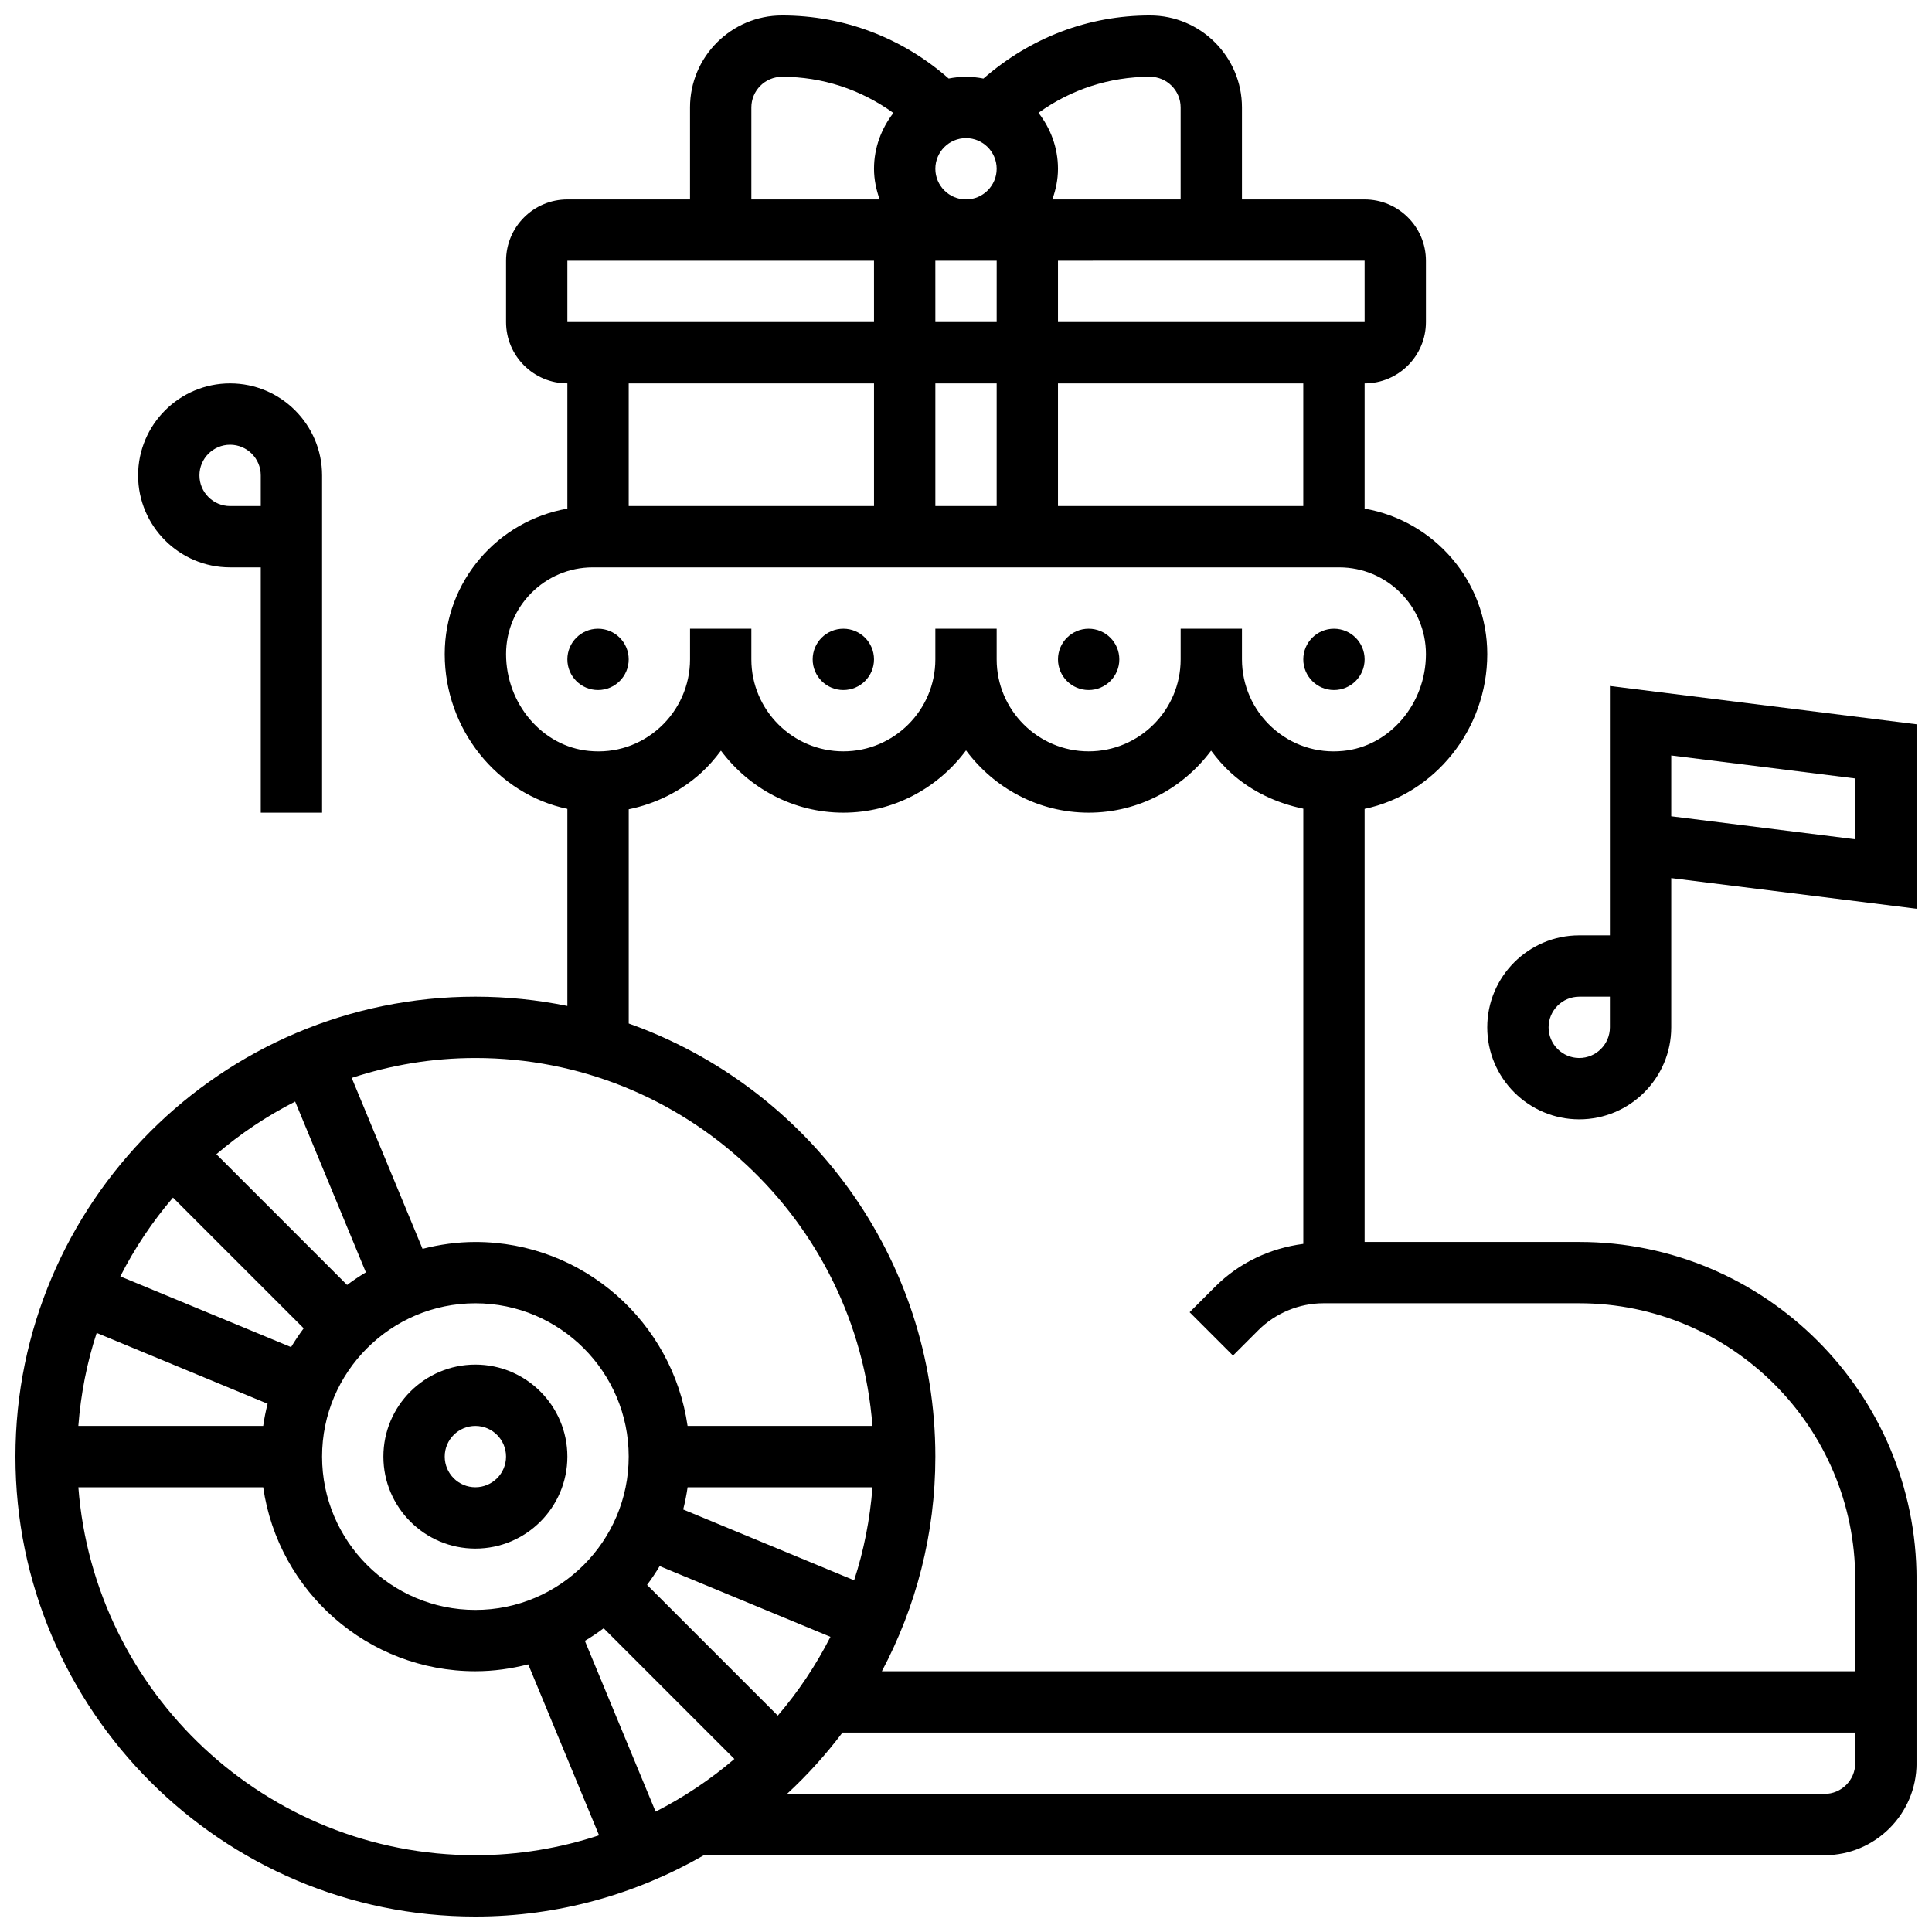
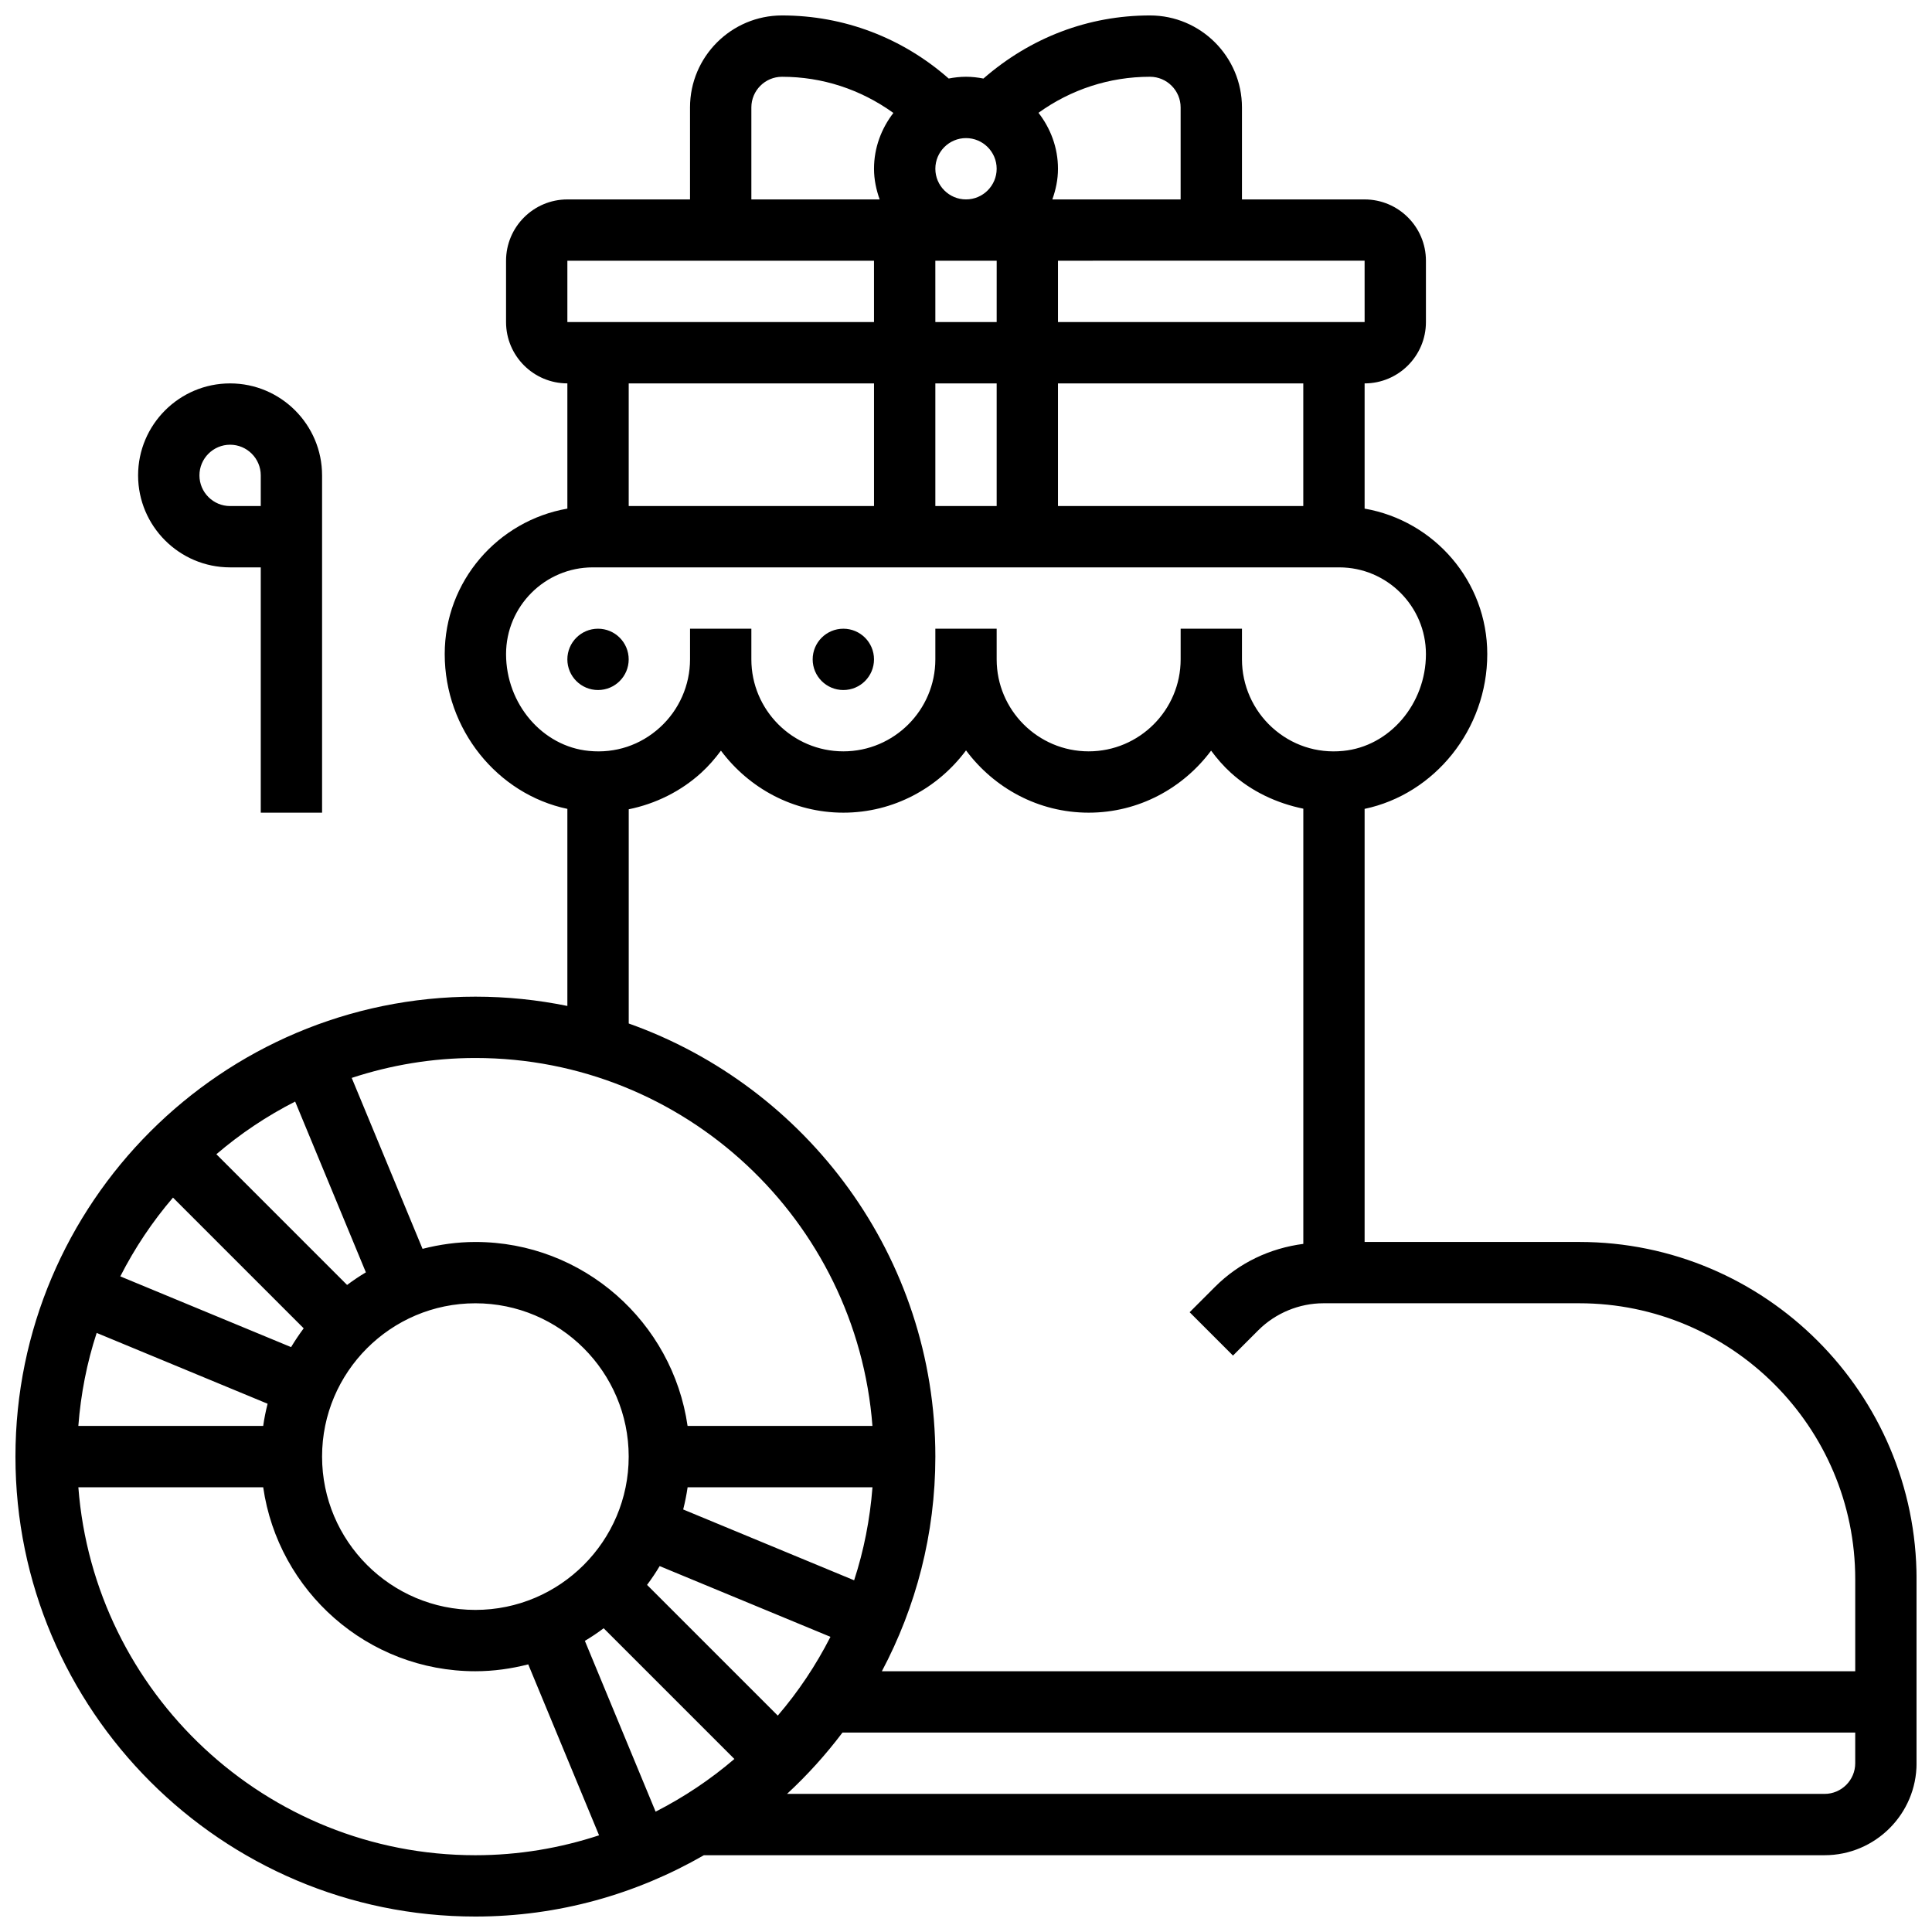
<svg xmlns="http://www.w3.org/2000/svg" width="800px" height="800px" version="1.1" viewBox="144 144 512 512">
  <defs>
    <clipPath id="b">
      <path d="m148.09 148.09h503.81v503.81h-503.81z" />
    </clipPath>
    <clipPath id="a">
-       <path d="m538 325h113.9v116h-113.9z" />
-     </clipPath>
+       </clipPath>
  </defs>
-   <path d="m269.98 554.39c13.441 0 24.379-10.938 24.379-24.379 0-13.441-10.938-24.379-24.379-24.379s-24.379 10.938-24.379 24.379c0 13.441 10.938 24.379 24.379 24.379zm0-32.504c4.477 0 8.125 3.648 8.125 8.125 0 4.477-3.648 8.125-8.125 8.125s-8.125-3.648-8.125-8.125c-0.004-4.477 3.644-8.125 8.125-8.125z" />
  <path d="m310.61 318.74c0 4.488-3.637 8.125-8.125 8.125s-8.129-3.637-8.129-8.125 3.641-8.125 8.129-8.125 8.125 3.637 8.125 8.125" />
  <path d="m375.62 318.74c0 4.488-3.637 8.125-8.125 8.125-4.488 0-8.129-3.637-8.129-8.125s3.641-8.125 8.129-8.125c4.488 0 8.125 3.637 8.125 8.125" />
-   <path d="m440.63 318.74c0 4.488-3.641 8.125-8.125 8.125-4.488 0-8.129-3.637-8.129-8.125s3.641-8.125 8.129-8.125c4.484 0 8.125 3.637 8.125 8.125" />
-   <path d="m505.64 318.74c0 4.488-3.641 8.125-8.125 8.125-4.488 0-8.129-3.637-8.129-8.125s3.641-8.125 8.129-8.125c4.484 0 8.125 3.637 8.125 8.125" />
  <g clip-path="url(#b)">
    <path d="m562.52 473.13h-56.883v-114.77c18.504-3.891 32.504-21.016 32.504-41.02 0-19.332-14.082-35.34-32.504-38.551v-33.184c8.965 0 16.25-7.289 16.25-16.25v-16.254c0-8.965-7.289-16.25-16.25-16.25h-32.504v-24.379c0-13.441-10.938-24.379-24.379-24.379-16.27 0-31.617 5.816-44.133 16.723-1.492-0.293-3.039-0.473-4.621-0.473-1.578 0-3.106 0.18-4.59 0.465-12.23-10.766-27.73-16.715-44.168-16.715-13.441 0-24.379 10.938-24.379 24.379v24.379h-32.504c-8.965 0-16.25 7.289-16.25 16.25v16.25c0 8.965 7.289 16.25 16.25 16.25v33.188c-18.422 3.211-32.504 19.227-32.504 38.551 0 19.996 14 37.129 32.504 41.02v52.227c-7.879-1.609-16.031-2.461-24.375-2.461-67.211 0-121.89 54.68-121.89 121.89s54.68 121.89 121.89 121.89c22.047 0 42.688-5.973 60.547-16.25l297-0.004c13.441 0 24.379-10.938 24.379-24.379v-48.754c-0.004-49.285-40.105-89.387-89.387-89.387zm-73.137-195.02h-65.008v-32.504h65.008zm-89.441-65.016c0.016 0 0.031 0.008 0.059 0.008 0.023 0 0.039-0.008 0.059-0.008h8.07l-0.004 16.258h-16.25l-0.004-16.258zm8.184 32.512v32.504h-16.25v-32.504zm97.512-16.254h-81.262v-16.258l81.258-0.008zm-48.758-56.879v24.379h-34c0.914-2.555 1.496-5.269 1.496-8.129 0-5.606-1.973-10.711-5.168-14.828 8.566-6.168 18.789-9.551 29.547-9.551 4.477 0 8.125 3.652 8.125 8.129zm-48.754 16.25c0 4.477-3.648 8.125-8.125 8.125s-8.125-3.648-8.125-8.125c0-4.477 3.648-8.125 8.125-8.125s8.125 3.648 8.125 8.125zm-65.008-16.25c0-4.477 3.648-8.125 8.125-8.125 10.652 0 20.785 3.309 29.512 9.582-3.168 4.117-5.133 9.203-5.133 14.793 0 2.859 0.586 5.574 1.496 8.125h-34zm-48.758 40.629 81.258-0.008 0.004 16.258h-81.262zm81.262 32.504v32.504h-65.008v-32.504zm-97.512 71.734c0-12.668 10.312-22.98 22.98-22.98h197.82c12.664 0 22.977 10.312 22.977 22.98 0 13.211-9.645 24.484-21.957 25.66-6.988 0.699-13.676-1.543-18.82-6.223-5.066-4.613-7.977-11.188-7.977-18.039v-8.125h-16.25v8.125c0 13.441-10.938 24.379-24.379 24.379s-24.379-10.938-24.379-24.379v-8.125h-16.25v8.125c0 13.441-10.938 24.379-24.379 24.379s-24.379-10.938-24.379-24.379v-8.125h-16.25v8.125c0 6.852-2.91 13.426-7.981 18.039-5.137 4.68-11.789 6.922-18.812 6.223-12.32-1.176-21.965-12.445-21.965-25.66zm97.098 204.55h-48.992c-3.965-27.523-27.637-48.754-56.23-48.754-4.844 0-9.516 0.676-14.008 1.82l-18.77-45.301c10.332-3.391 21.328-5.277 32.777-5.277 55.508 0 101.05 43.062 105.22 97.512zm-161.46 0h-48.988c0.656-8.539 2.285-16.797 4.859-24.652l45.301 18.77c-0.496 1.926-0.887 3.887-1.172 5.883zm7.394-20.891-45.262-18.746c3.836-7.523 8.516-14.52 13.961-20.875l34.641 34.641c-1.191 1.602-2.305 3.258-3.34 4.981zm14.84-16.473-34.641-34.641c6.356-5.445 13.352-10.125 20.875-13.961l18.746 45.262c-1.723 1.023-3.379 2.137-4.981 3.34zm34 4.859c22.402 0 40.629 18.227 40.629 40.629 0 22.402-18.227 40.629-40.629 40.629s-40.629-18.227-40.629-40.629c-0.004-22.402 18.223-40.629 40.629-40.629zm33.996 86.121 34.641 34.641c-6.356 5.445-13.352 10.125-20.875 13.961l-18.746-45.262c1.723-1.023 3.383-2.137 4.981-3.34zm46.141 23.148-34.641-34.641c1.195-1.602 2.316-3.258 3.34-4.981l45.262 18.746c-3.836 7.527-8.516 14.531-13.961 20.875zm20.234-35.859-45.301-18.77c0.488-1.926 0.879-3.883 1.172-5.883h48.992c-0.664 8.539-2.297 16.797-4.863 24.652zm-205.59-24.652h48.988c3.965 27.523 27.637 48.754 56.23 48.754 4.844 0 9.516-0.676 14.008-1.82l18.77 45.301c-10.332 3.391-21.324 5.277-32.773 5.277-55.508 0-101.05-43.059-105.22-97.512zm462.77 81.258h-274.96c5.371-4.965 10.281-10.402 14.691-16.25h268.39v8.125c0 4.477-3.648 8.125-8.125 8.125zm8.125-32.504h-257.95c9.012-17 14.172-36.34 14.172-56.879 0-52.949-34-97.992-81.258-114.78v-56.77c7.102-1.453 13.773-4.723 19.203-9.668 1.957-1.781 3.672-3.769 5.234-5.867 7.406 9.918 19.141 16.434 32.445 16.434 13.336 0 25.094-6.551 32.504-16.504 7.41 9.957 19.168 16.504 32.504 16.504 13.301 0 25.035-6.516 32.445-16.438 1.551 2.098 3.273 4.086 5.234 5.867 5.43 4.934 12.117 8.055 19.203 9.516v115.33c-8.816 1.152-17 4.988-23.387 11.375l-6.738 6.738 11.488 11.488 6.738-6.738c4.535-4.523 10.816-7.125 17.234-7.125h67.797c40.32 0 73.133 32.812 73.133 73.133z" />
  </g>
  <g clip-path="url(#a)">
-     <path d="m570.64 325.79v66.086h-8.125c-13.441 0-24.379 10.938-24.379 24.379s10.938 24.379 24.379 24.379c13.441 0 24.379-10.938 24.379-24.379v-39.551l65.008 8.125v-48.887zm0 90.465c0 4.477-3.648 8.125-8.125 8.125-4.477 0-8.125-3.648-8.125-8.125s3.648-8.125 8.125-8.125h8.125zm65.008-49.836-48.754-6.094v-16.121l48.754 6.094z" />
-   </g>
+     </g>
  <path d="m204.98 294.36h8.125v65.008h16.25v-89.383c0-13.441-10.938-24.379-24.379-24.379s-24.379 10.938-24.379 24.379c0.004 13.438 10.941 24.375 24.383 24.375zm0-32.504c4.477 0 8.125 3.648 8.125 8.125v8.125l-8.125 0.004c-4.477 0-8.125-3.648-8.125-8.125-0.004-4.481 3.648-8.129 8.125-8.129z" />
</svg>